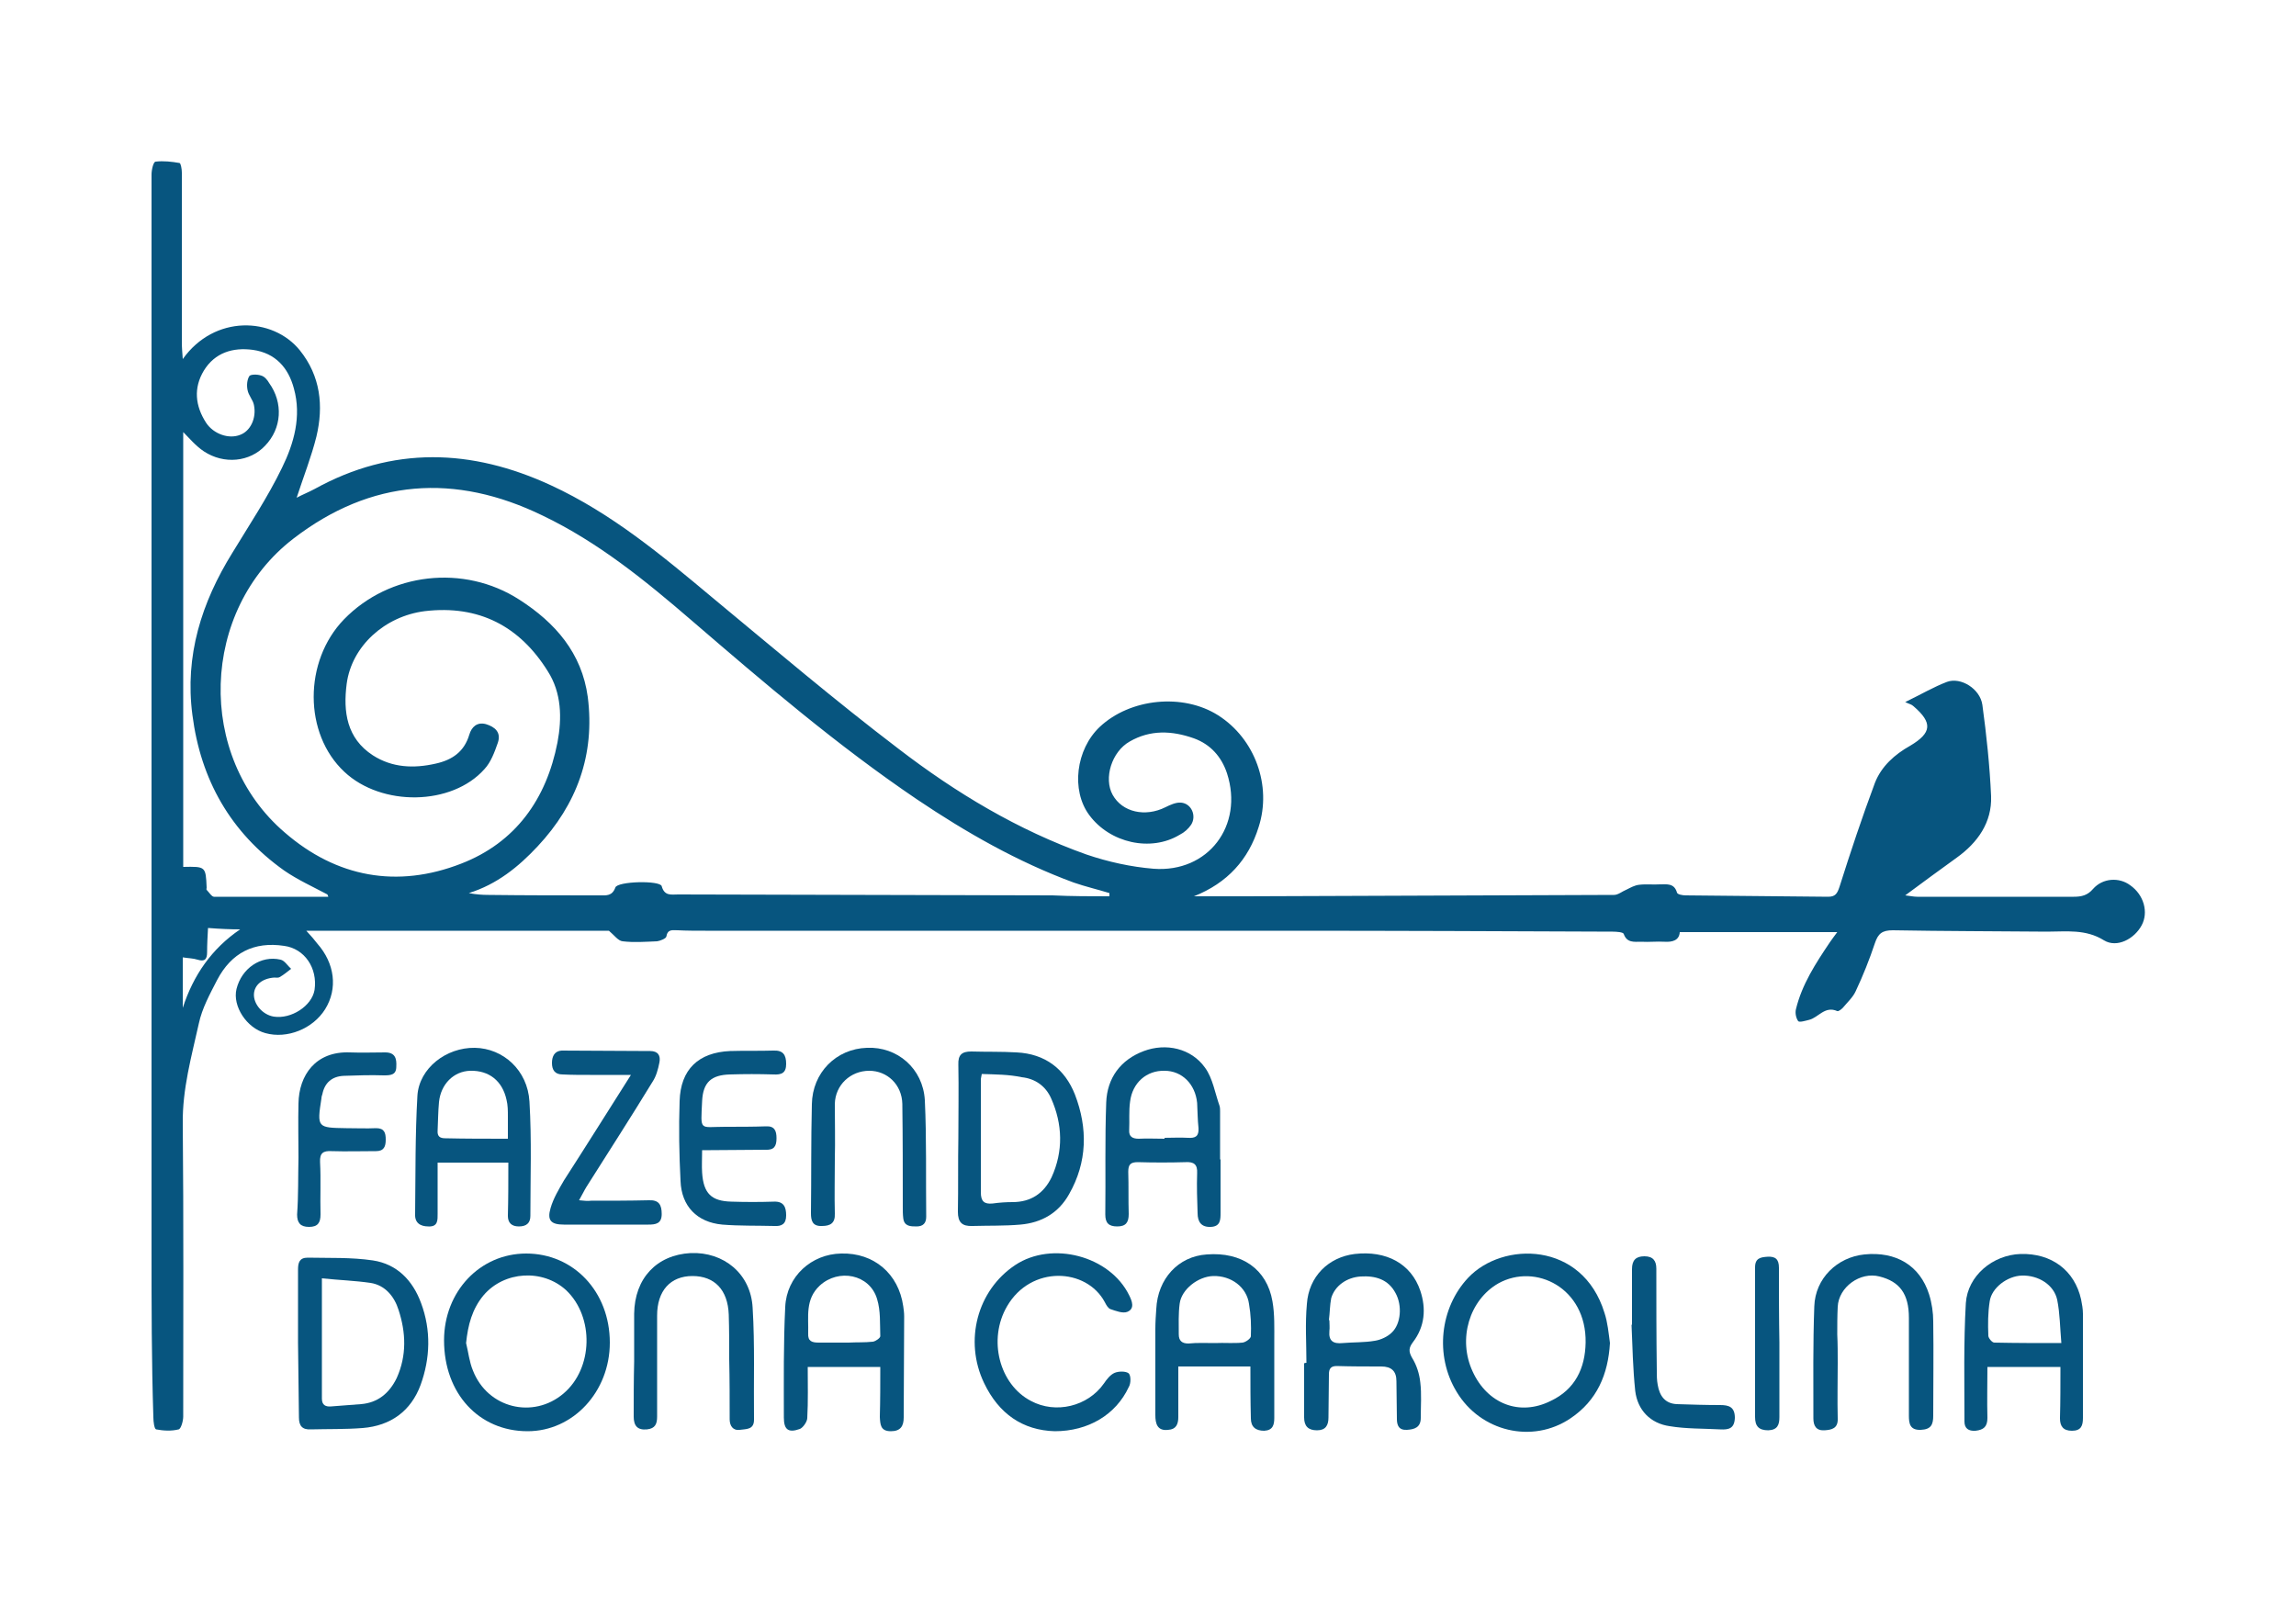
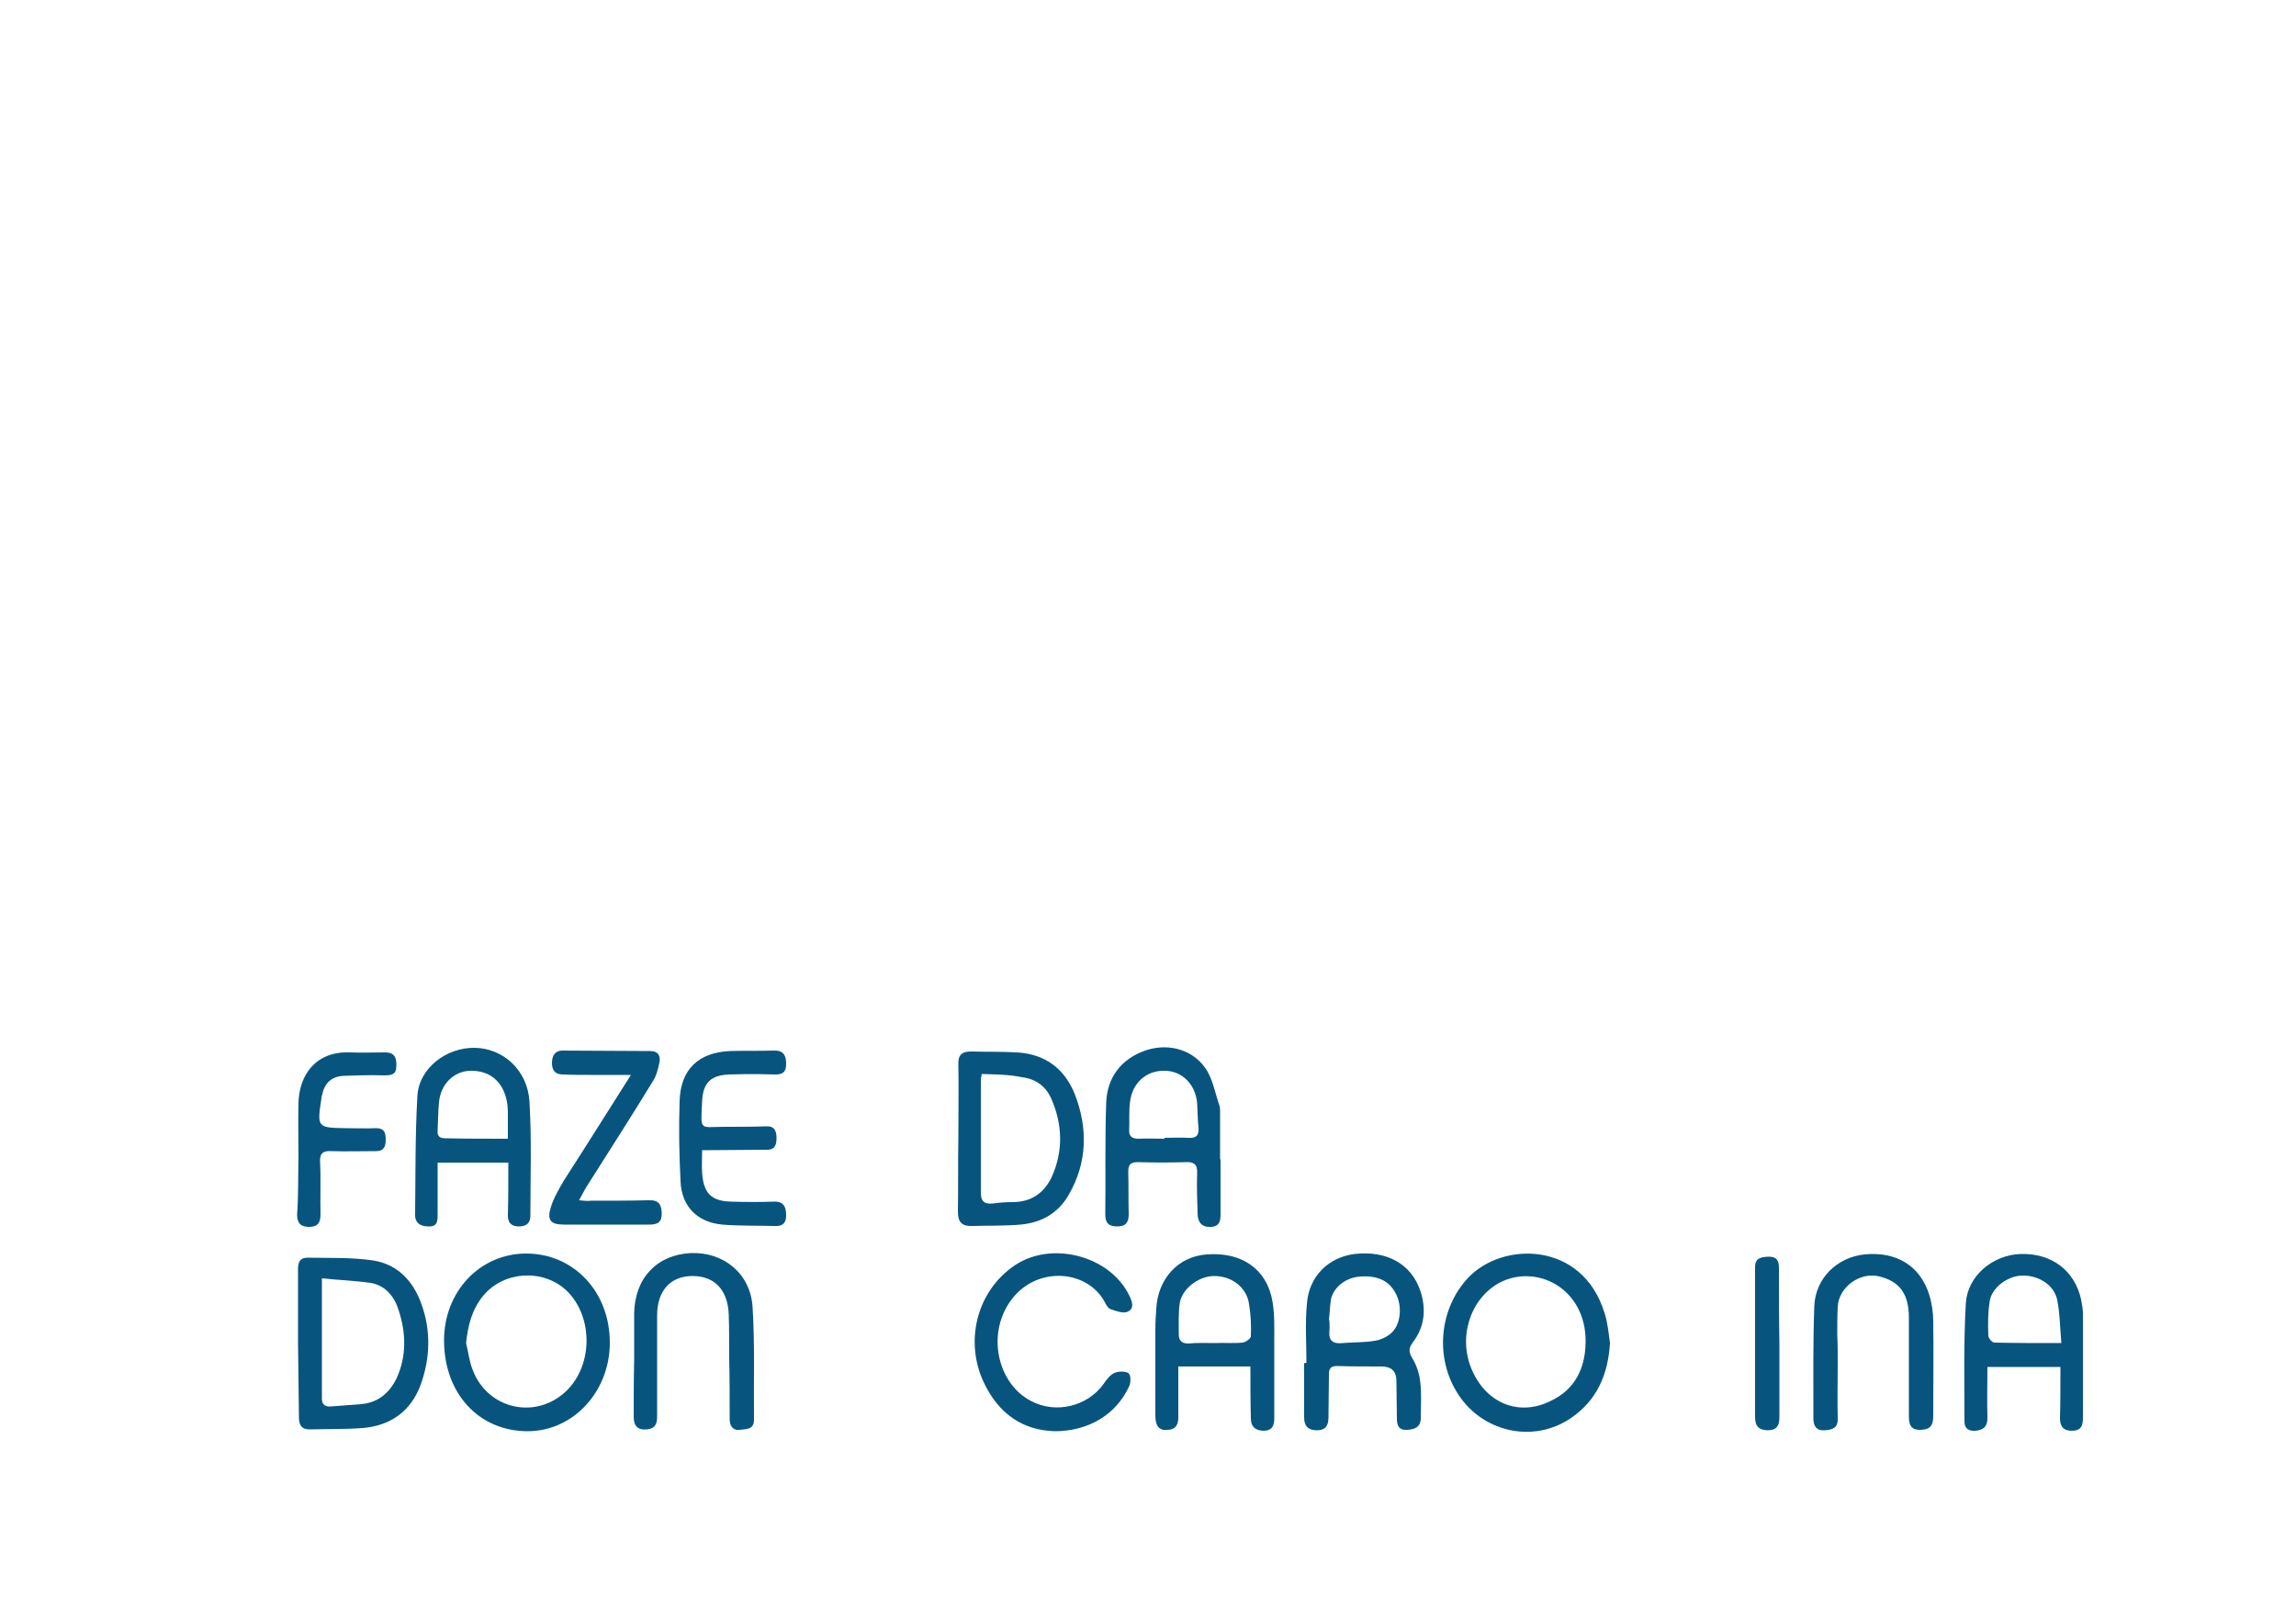
<svg xmlns="http://www.w3.org/2000/svg" version="1.1" id="Camada_1" x="0px" y="0px" viewBox="0 0 500 350.2" style="enable-background:new 0 0 500 350.2;" xml:space="preserve">
  <style type="text/css"> .st0{fill:#07557F;} </style>
  <g>
-     <path class="st0" d="M260,195.2c3.7,0,7.5,0,11.2,0c26.8-0.1,53.5-0.2,80.3-0.3c0.9,0,1.8-0.8,2.8-1.2c0.8-0.4,1.7-0.9,2.6-1 c1.5-0.2,3.1,0,4.6-0.1c1.5,0,3.1-0.3,3.7,1.8c0.1,0.4,1.2,0.6,1.9,0.6c10.3,0.1,20.6,0.2,31,0.3c1.6,0,2-0.7,2.5-2.2 c2.4-7.6,4.9-15.1,7.7-22.6c1.4-3.6,4.3-6.2,7.7-8.1c4.7-2.8,4.9-5,0.7-8.6c-0.4-0.4-1-0.5-1.8-0.9c3.5-1.7,6.2-3.3,9.1-4.4 c3-1.1,7.2,1.5,7.7,5c0.9,6.6,1.6,13.2,1.9,19.9c0.2,5.7-2.9,10.1-7.5,13.4c-3.6,2.6-7.3,5.3-11.2,8.2c1,0.1,1.8,0.3,2.6,0.3 c11.4,0,22.7,0,34.1,0c1.7,0,3-0.3,4.2-1.7c2.1-2.4,5.7-2.6,8.1-0.8c3,2.1,4,5.9,2.5,8.7c-1.6,3-5.4,5-8.2,3.3 c-4-2.5-8.2-1.9-12.4-1.9c-11.2-0.1-22.4-0.1-33.6-0.3c-2.3,0-3.2,0.7-3.9,2.8c-1.2,3.6-2.6,7.1-4.2,10.5c-0.6,1.3-1.8,2.4-2.8,3.6 c-0.3,0.3-0.9,0.8-1.2,0.7c-2.7-1.2-4.1,1.4-6.1,1.9c-0.8,0.2-2.1,0.6-2.4,0.3c-0.5-0.7-0.7-1.8-0.5-2.6c1.3-5.4,4.3-10,7.4-14.6 c0.4-0.6,0.8-1.1,1.6-2.2c-11.7,0-22.9,0-34.3,0c-0.1,1.8-1.6,2.2-3.3,2.1c-1.7-0.1-3.4,0.1-5.1,0c-1.5,0-3.1,0.3-3.8-1.7 c-0.1-0.4-1.6-0.5-2.4-0.5c-23.7-0.1-47.4-0.2-71.1-0.2c-42.2,0-84.3,0-126.5,0c-2,0-4,0-6-0.1c-1.2,0-2.2-0.3-2.5,1.4 c-0.1,0.4-1.3,0.9-2,1c-2.5,0.1-5,0.3-7.5,0c-1-0.1-1.8-1.3-3-2.3c-21.4,0-43.4,0-65.9,0c1.1,1.2,1.8,2,2.4,2.8 c3.8,4.3,4.5,9.8,1.7,14.3c-2.7,4.3-8.3,6.5-13,5.2c-4.1-1.1-7.2-5.9-6.3-9.6c1.1-4.5,5.3-7.4,9.6-6.4c0.9,0.2,1.5,1.3,2.3,2 c-0.8,0.6-1.6,1.3-2.5,1.8c-0.3,0.2-0.8,0.1-1.2,0.1c-2.6,0.2-4.3,1.6-4.4,3.6c-0.1,2.2,1.9,4.5,4.3,4.9c3.8,0.6,8.3-2.3,8.9-5.8 c0.7-4.8-2.2-9-6.6-9.6c-6.6-1-11.5,1.5-14.6,7.4c-1.6,3.1-3.3,6.2-4,9.5c-1.6,7.2-3.6,14.3-3.5,21.8c0.2,21.3,0.1,42.6,0.1,63.8 c0,1-0.5,2.7-1,2.8c-1.6,0.4-3.3,0.3-4.9,0c-0.4-0.1-0.6-1.7-0.6-2.6C33,296.4,33,284.2,33,272c0-78,0-156,0-234 c0-1,0.4-2.8,0.9-2.8c1.7-0.2,3.5,0,5.2,0.3c0.3,0.1,0.5,1.4,0.5,2.1c0,12.3,0,24.7,0,37c0,1.1,0.1,2.2,0.2,3.6 c6.9-9.7,19.6-9.2,25.5-1.9c4.5,5.6,5.2,12.1,3.6,18.8c-1.1,4.4-2.8,8.7-4.3,13.3c1.3-0.7,2.6-1.2,3.9-1.9 c17-9.4,34.2-8.8,51.5-0.8c13.2,6.1,24.2,15.3,35.2,24.5c13.4,11.1,26.7,22.4,40.5,32.9c12.5,9.6,26,17.7,40.9,23 c4.7,1.6,9.7,2.7,14.6,3.1c11.9,0.9,19.7-9.4,16-20.8c-1.2-3.6-3.6-6.3-7.2-7.6c-4.8-1.7-9.5-1.9-14,0.7c-3.9,2.2-5.7,8-3.7,11.6 c2.1,3.8,7.1,4.9,11.5,2.7c1-0.5,2.3-1.1,3.4-1c2.3,0.2,3.4,2.9,2.2,4.8c-0.6,0.9-1.5,1.7-2.5,2.2c-6.3,3.8-15.2,1.8-19.7-4.3 c-4-5.4-2.9-14.3,2.3-19.2c6.6-6.2,18.1-7.4,25.8-2.5c8,5.1,11.7,15.3,8.8,24.3C271.9,187.2,267.3,192.3,260,195.2z M241.6,195.2 c0-0.2,0-0.5,0-0.7c-2.6-0.8-5.2-1.4-7.8-2.3c-12.2-4.5-23.4-10.9-34.1-18.1c-17.3-11.7-33.2-25.3-49-38.9 c-10.1-8.7-20.4-17.1-32.5-22.9c-19.1-9.3-37.4-8-54.3,5c-20.3,15.6-21.3,47.4-1.9,64c11.3,9.8,24.5,12.2,38.4,6.8 c11.9-4.6,18.6-14.1,21-26.4c1-5.3,0.9-10.8-2.1-15.5c-6.1-9.8-15-14.5-26.8-13.1c-8.7,1.1-15.9,7.6-17,15.8 c-0.8,6.1,0,11.9,5.7,15.6c4.2,2.7,8.9,2.9,13.7,1.8c3.6-0.8,6.2-2.6,7.3-6.3c0.5-1.7,1.7-2.8,3.6-2.3c2,0.6,3.4,1.8,2.6,4.1 c-0.7,2-1.5,4.2-2.9,5.7c-7.1,8-22.4,8.2-30.5,0.6c-8.9-8.3-8.9-24.1-0.1-33.2c9.9-10.2,26.1-12.1,38.2-4.3 c7.8,5,13.6,11.6,14.9,21.2c1.6,12.6-2.4,23.4-10.9,32.5c-4.2,4.5-8.9,8.3-15,10.2c1.5,0.3,2.9,0.4,4.3,0.4 c8.1,0.1,16.1,0.1,24.2,0.1c1.4,0,2.7,0.2,3.4-1.7c0.4-1.4,9.8-1.6,10.1-0.3c0.6,2.2,2.1,1.8,3.6,1.8c27.2,0.1,54.3,0.1,81.5,0.2 C233.5,195.2,237.6,195.2,241.6,195.2z M71.5,195.3c-0.1-0.2-0.1-0.3-0.2-0.5c-3.2-1.7-6.5-3.2-9.4-5.2 c-11.7-8.3-18.2-19.8-20-33.9c-1.7-12.9,2-24.5,8.7-35.3c3.7-6.1,7.7-12.1,10.8-18.5c2.6-5.3,4.3-11.2,2.6-17.3 c-1.2-4.5-4-7.7-8.9-8.4c-4.4-0.6-8.3,0.6-10.7,4.5c-2.3,3.8-1.9,7.7,0.5,11.4c1.6,2.4,4.9,3.6,7.4,2.6c2.2-0.8,3.6-3.6,3-6.5 c-0.2-1.1-1.2-2.1-1.4-3.3c-0.2-1-0.1-2.2,0.4-3c0.3-0.4,1.8-0.4,2.6-0.1c0.7,0.2,1.3,0.9,1.7,1.6c3.1,4.3,2.8,9.9-0.9,13.7 c-3.3,3.5-8.9,4.1-13.3,1.2c-1.8-1.2-3.2-2.9-4.5-4.2c0,31.4,0,63.1,0,94.7c4.9-0.1,4.9-0.1,5.1,4.5c0,0.2-0.1,0.4,0,0.5 c0.5,0.5,1.1,1.5,1.6,1.5C54.9,195.3,63.2,195.3,71.5,195.3z M45.3,202.1c-0.1,1.8-0.2,3.5-0.2,5.3c0,1.5-0.5,2.1-2.1,1.6 c-0.9-0.3-2-0.3-3.2-0.5c0,3.9,0,7.5,0,11c2.3-7.1,6.3-12.9,12.5-17.1C50.1,202.4,47.9,202.3,45.3,202.1z" />
    <path class="st0" d="M350.6,292.5c-0.4,6.8-2.8,12.5-8.6,16.4c-8.3,5.6-19.6,2.9-24.8-5.8c-4.8-7.9-3.6-18.3,2.5-24.8 c7.5-8,24.9-8,29.7,7.6C350.1,288,350.3,290.3,350.6,292.5z M345.3,292.4c0.2-11.9-10.9-17.4-19-12.9c-6.3,3.6-8.9,12.1-5.6,19.2 c3.2,7,10.2,9.8,17,6.4C343,302.6,345.2,298,345.3,292.4z" />
-     <path class="st0" d="M191.7,297.7c-5.4,0-10.4,0-15.8,0c0,3.8,0.1,7.4-0.1,11.1c0,0.8-0.9,2.1-1.6,2.4c-2.5,0.9-3.5,0.2-3.5-2.5 c0-8-0.1-16.1,0.3-24.1c0.3-6.6,5.7-11.5,12.2-11.6c7.1-0.2,12.5,4.4,13.5,11.5c0.1,0.7,0.2,1.4,0.2,2.2c0,7.3-0.1,14.6-0.1,22 c0,1.9-0.7,3-2.8,3c-2.3,0-2.3-1.5-2.4-3.1C191.7,304.9,191.7,301.4,191.7,297.7z M184.8,292.4 C184.8,292.4,184.8,292.4,184.8,292.4c1.8-0.1,3.5,0,5.3-0.2c0.6-0.1,1.6-0.8,1.6-1.2c-0.1-2.7,0.1-5.5-0.7-8.1 c-1.6-5.4-8.4-6.7-12.5-2.9c-3.2,3-2.4,6.8-2.5,10.4c-0.1,1.7,0.8,2,2.3,2C180.4,292.4,182.6,292.4,184.8,292.4z" />
    <path class="st0" d="M114.6,273c10.3,0,18.2,8.3,18.2,19.4c0,10.7-8,19.3-17.9,19.3c-10.6,0-18.2-8.2-18.2-19.8 C96.7,281.3,104.5,273,114.6,273z M101.5,292.5c0.5,2,0.7,4.1,1.5,6c3.2,8.2,13.1,10.6,19.7,5c6.5-5.5,6.7-16.7,0.6-22.5 c-5.1-4.7-13.5-4.2-18,1.1C102.8,285.1,101.9,288.6,101.5,292.5z" />
    <path class="st0" d="M272.3,297.6c-5.4,0-10.4,0-15.7,0c0,3.7,0,7.3,0,11c0,1.6-0.5,2.7-2.2,2.8c-2.4,0.3-2.8-1.4-2.8-3.2 c0-6.3,0-12.6,0-18.8c0-1.4,0.1-2.9,0.2-4.3c0.3-6.6,4.8-11.5,11-11.9c7.6-0.6,13.1,3.2,14.3,10.2c0.5,2.8,0.4,5.8,0.4,8.7 c0,5.6,0,11.1,0,16.7c0,1.5-0.3,2.7-2.2,2.8c-1.8,0-2.9-0.8-2.9-2.7C272.3,305.1,272.3,301.5,272.3,297.6z M264.6,292.5 C264.6,292.5,264.6,292.4,264.6,292.5c2-0.1,4,0.1,6-0.1c0.7-0.1,1.8-0.9,1.8-1.4c0.1-2.3,0-4.7-0.4-7c-0.5-3.7-3.9-6.2-7.8-6.1 c-3.3,0.1-6.9,2.9-7.3,6c-0.3,2.2-0.2,4.5-0.2,6.7c0,1.4,0.7,2,2.1,2C260.7,292.4,262.6,292.5,264.6,292.5z" />
    <path class="st0" d="M284.5,296.8c0-4.3-0.3-8.5,0.1-12.8c0.4-6,4.7-10.2,10.4-10.9c6.9-0.8,12.3,2.1,14.3,8 c1.3,3.9,1,7.8-1.6,11.2c-0.9,1.2-1,2-0.2,3.4c1,1.6,1.6,3.5,1.8,5.4c0.3,2.5,0.1,5.1,0.1,7.7c0,2.1-1.4,2.5-3,2.6 c-1.8,0.1-2.2-1-2.2-2.4c0-2.7-0.1-5.5-0.1-8.2c0-2.2-1.1-3.2-3.3-3.2c-3.2,0-6.4,0-9.7-0.1c-1.3,0-1.7,0.6-1.7,1.8 c0,3.1-0.1,6.3-0.1,9.4c0,1.7-0.6,2.8-2.5,2.8c-1.9,0-2.8-0.9-2.8-2.8c0-3.9,0-7.9,0-11.8C284.3,296.8,284.4,296.8,284.5,296.8z M289.4,287.5c0,0,0.1,0,0.1,0c0,0.8,0.1,1.6,0,2.4c-0.2,2.2,0.9,2.8,2.9,2.6c2.3-0.2,4.7-0.1,7-0.5c1.3-0.2,2.8-0.9,3.7-1.8 c2-1.9,2.3-5.9,0.8-8.6c-1.6-3-4.4-3.8-7.6-3.6c-3,0.2-5.6,2-6.4,4.7C289.6,284.2,289.6,285.9,289.4,287.5z" />
    <path class="st0" d="M208.7,247.8c0-5.3,0.1-10.6,0-15.9c-0.1-2.2,0.8-2.9,2.8-2.9c3.3,0.1,6.6,0,9.9,0.2 c6.2,0.3,10.5,3.6,12.7,9.2c2.8,7.3,2.7,14.7-1.3,21.7c-2.3,4.1-6,6.2-10.6,6.6c-3.4,0.3-6.9,0.2-10.4,0.3 c-2.3,0.1-3.2-0.8-3.2-3.1C208.7,258.5,208.6,253.1,208.7,247.8C208.6,247.8,208.6,247.8,208.7,247.8z M213.8,233.9 c-0.1,0.7-0.2,0.9-0.2,1.2c0,8.2,0,16.4,0,24.6c0,1.9,0.7,2.6,2.6,2.4c1.4-0.2,2.9-0.3,4.3-0.3c4,0,6.8-1.9,8.5-5.4 c2.6-5.7,2.4-11.6-0.1-17.2c-1.2-2.7-3.5-4.3-6.4-4.6C219.7,234,216.8,234,213.8,233.9z" />
    <path class="st0" d="M265.8,252.5c0,3.9,0,7.7,0,11.6c0,1.5,0,3-2.1,3.1c-2.1,0.1-2.9-1.1-2.9-3c-0.1-2.9-0.2-5.8-0.1-8.7 c0.1-1.9-0.7-2.5-2.5-2.4c-3.5,0.1-6.9,0.1-10.4,0c-1.6,0-2.1,0.5-2.1,2.1c0.1,3.1,0,6.1,0.1,9.2c0,1.8-0.6,2.7-2.5,2.7 c-1.9,0-2.6-0.8-2.6-2.6c0.1-8.1-0.1-16.3,0.2-24.4c0.2-5.3,3.1-9.3,8.2-11.2c4.8-1.8,10.3-0.6,13.3,3.6c1.7,2.3,2.2,5.6,3.2,8.4 c0.1,0.4,0.1,0.8,0.1,1.2c0,3.5,0,6.9,0,10.4C265.6,252.5,265.7,252.5,265.8,252.5z M253.6,248c0-0.1,0-0.1,0-0.2 c1.7,0,3.4-0.1,5.1,0c1.6,0.1,2.4-0.3,2.3-2.1c-0.2-1.8-0.2-3.7-0.3-5.5c-0.4-4.1-3.3-7-7.1-7c-3.9-0.1-7,2.6-7.5,6.7 c-0.3,2.1-0.1,4.2-0.2,6.2c-0.1,1.5,0.8,1.9,2.1,1.9C249.7,247.9,251.7,248,253.6,248z" />
    <path class="st0" d="M64.9,292.4c0-5.3,0-10.6,0-15.9c0-1.5,0.3-2.6,2.1-2.6c4.7,0.1,9.5-0.1,14.2,0.6c5.3,0.8,8.7,4.4,10.5,9.3 c2.2,5.9,2,12-0.1,17.8c-2.1,5.7-6.5,8.9-12.6,9.4c-3.8,0.3-7.6,0.2-11.3,0.3c-1.9,0.1-2.6-0.8-2.6-2.6 C65,303.2,65,297.8,64.9,292.4C65,292.4,65,292.4,64.9,292.4z M70.1,278.4c0,9.1,0,17.7,0,26.2c0,1.4,0.8,1.8,2,1.7 c2.2-0.2,4.3-0.3,6.5-0.5c3.7-0.3,6.2-2.4,7.8-5.7c2.2-4.9,2-9.9,0.4-14.8c-0.9-2.9-2.9-5.4-6.1-5.9 C77.3,278.9,73.9,278.8,70.1,278.4z" />
    <path class="st0" d="M448.7,297.7c-5.4,0-10.4,0-15.9,0c0,3.7-0.1,7.4,0,11.1c0,1.9-0.8,2.6-2.6,2.8c-1.5,0.1-2.4-0.5-2.4-2 c0-8.6-0.2-17.2,0.3-25.8c0.4-6,5.9-10.5,11.9-10.7c6.8-0.2,11.8,3.6,13.2,9.9c0.2,1,0.4,2.1,0.4,3.1c0,7.6,0,15.1,0,22.7 c0,1.7-0.4,2.8-2.4,2.8c-1.9,0-2.6-1-2.6-2.7C448.7,305.2,448.7,301.6,448.7,297.7z M448.9,292.5c-0.3-3.4-0.3-6.4-0.9-9.4 c-0.7-3.3-4.1-5.4-7.7-5.3c-3.2,0.1-6.6,2.7-7,5.6c-0.4,2.5-0.4,5-0.3,7.5c0,0.5,0.8,1.5,1.3,1.5 C439,292.5,443.7,292.5,448.9,292.5z" />
    <path class="st0" d="M110.7,253.2c-5.4,0-10.2,0-15.4,0c0,3.8,0,7.5,0,11.1c0,1.4,0.1,2.9-2,2.8c-1.8,0-3-0.8-2.9-2.7 c0.1-8.6,0-17.2,0.5-25.8c0.4-6,6.3-10.5,12.5-10.4c6.2,0.1,11.5,4.9,11.9,11.7c0.5,8.3,0.2,16.6,0.2,24.9c0,1.6-0.9,2.3-2.5,2.3 c-1.6,0-2.4-0.8-2.4-2.3C110.7,261,110.7,257.2,110.7,253.2z M110.6,248c0-1.9,0-3.4,0-4.9c0-1.2,0-2.4-0.3-3.6 c-0.9-4.1-3.8-6.4-7.9-6.3c-3.6,0.1-6.4,2.9-6.8,6.8c-0.2,2.1-0.2,4.2-0.3,6.2c-0.1,1.3,0.5,1.7,1.7,1.7 C101.4,248,105.8,248,110.6,248z" />
    <path class="st0" d="M229.7,311.7c-7-0.2-12.2-3.8-15.4-10.5c-4.4-9.2-1.5-20.2,6.8-25.7c8-5.3,20.6-2,24.8,6.6 c0.6,1.2,1.3,2.9-0.4,3.6c-1,0.4-2.5-0.2-3.7-0.6c-0.5-0.2-0.9-0.9-1.2-1.5c-4-7.5-16.1-8.1-21.3,0.9c-4.2,7.2-1.7,17,5.2,20.6 c5.4,2.9,12.4,1.2,15.9-3.8c0.6-0.9,1.4-1.9,2.3-2.3c0.9-0.4,2.5-0.4,3.1,0.1c0.5,0.5,0.5,2.2,0,3C243,308.1,237,311.7,229.7,311.7 z" />
    <path class="st0" d="M400.2,296.8c0,4-0.1,8.1,0,12.1c0.1,2.2-1.3,2.5-2.9,2.6c-1.8,0.1-2.4-1-2.4-2.6c0-8.1-0.1-16.3,0.2-24.4 c0.2-6.1,5-10.7,10.9-11.3c6.9-0.7,12.1,2.4,14.1,8.7c0.6,1.9,0.9,4,0.9,5.9c0.1,6.8,0,13.7,0,20.5c0,2-0.5,3-2.7,3.1 c-2.4,0.1-2.6-1.4-2.6-3.1c0-7.1,0-14.2,0-21.3c0-5.2-2-7.9-6.4-9c-4.2-1.1-8.9,2.3-9.1,6.6c-0.1,2-0.1,4-0.1,6 C400.2,292.7,400.2,294.7,400.2,296.8C400.2,296.8,400.2,296.8,400.2,296.8z" />
    <path class="st0" d="M138.1,296.5c0-3.5,0-6.9,0-10.4c0.1-7.7,4.9-12.8,12.3-13.2c7.2-0.3,13.1,4.5,13.5,11.9 c0.5,8.1,0.2,16.3,0.3,24.4c0,2.2-1.7,2-3.1,2.2c-1.5,0.2-2.2-0.9-2.2-2.3c0-4.4,0-8.7-0.1-13.1c0-3.2,0-6.5-0.1-9.7 c-0.2-5.4-3.1-8.4-7.9-8.4c-4.8,0-7.7,3.2-7.7,8.6c0,7.3,0,14.7,0,22c0,1.6-0.4,2.6-2.2,2.8c-2.1,0.2-2.9-0.8-2.9-2.8 C138,304.6,138,300.6,138.1,296.5C138,296.5,138.1,296.5,138.1,296.5z" />
    <path class="st0" d="M152.9,250.5c0,1.9-0.1,3.4,0,4.9c0.3,4.5,2,6.2,6.4,6.3c3.1,0.1,6.1,0.1,9.2,0c2.2-0.1,2.7,1.2,2.7,3 c0,1.9-1,2.4-2.6,2.3c-3.8-0.1-7.6,0-11.3-0.3c-5.5-0.5-8.9-4-9.1-9.5c-0.3-5.8-0.4-11.6-0.2-17.4c0.2-6.9,4.1-10.6,11-10.9 c3.1-0.1,6.3,0,9.4-0.1c2.1-0.1,2.8,0.9,2.8,2.9c0,2-1,2.4-2.8,2.3c-3.1-0.1-6.3-0.1-9.4,0c-4.1,0.1-5.9,1.7-6.1,5.8 c-0.3,6.7-0.7,5.6,5,5.6c3,0,6,0,8.9-0.1c1.9-0.1,2.3,1,2.3,2.6c0,1.7-0.5,2.6-2.4,2.5C162.2,250.4,157.7,250.5,152.9,250.5z" />
    <path class="st0" d="M137.4,234.1c-3.3,0-6.1,0-8.9,0c-2,0-4,0-6-0.1c-1.6,0-2.3-0.9-2.3-2.5c0-1.5,0.6-2.6,2.1-2.7 c6.4,0,12.9,0.1,19.3,0.1c1.7,0,2.3,1,2,2.5c-0.3,1.5-0.7,3-1.5,4.2c-4.7,7.7-9.6,15.3-14.4,22.9c-0.5,0.8-0.9,1.7-1.6,2.9 c1.1,0.1,1.8,0.2,2.6,0.1c4.2,0,8.4,0,12.6-0.1c2.2-0.1,2.8,1,2.8,3c0,2.1-1.3,2.3-2.9,2.3c-6.1,0-12.2,0-18.4,0 c-2.8,0-3.7-0.9-2.9-3.6c0.6-2.1,1.8-4.1,2.9-6C127.5,249.8,132.2,242.3,137.4,234.1z" />
-     <path class="st0" d="M181.8,252.5c0,3.9-0.1,7.9,0,11.8c0.1,2.1-1,2.7-2.8,2.7c-2.1,0.1-2.4-1.2-2.4-2.8c0.1-7.9,0-15.8,0.2-23.7 c0.1-6.9,5.3-12.1,12-12.3c6.6-0.3,12.2,4.5,12.6,11.4c0.4,8.4,0.2,16.9,0.3,25.4c0,1.4-0.7,2.1-2.1,2.1c-1.3,0-2.7,0-2.9-1.8 c-0.1-0.8-0.1-1.6-0.1-2.4c0-7.5,0-15-0.1-22.5c-0.1-4.2-3.3-7.2-7.2-7.2c-4.1,0-7.4,3.1-7.5,7.2 C181.8,244.4,181.9,248.5,181.8,252.5C181.8,252.5,181.8,252.5,181.8,252.5z" />
    <path class="st0" d="M65,252.1c0-3.9-0.1-7.9,0-11.8c0.1-6.1,3.7-11.4,11.2-11.1c2.6,0.1,5.2,0,7.7,0c2.2,0,2.5,1.4,2.4,3.1 c0,1.8-1.2,1.9-2.7,1.9c-2.9-0.1-5.8,0-8.7,0.1c-2.6,0.1-4.2,1.5-4.7,4c-0.1,0.3-0.2,0.6-0.2,0.9c-1,6.4-0.9,6.4,5.4,6.5 c2.2,0,4.4,0.1,6.5,0c1.8,0,2.1,1,2.1,2.5c0,1.5-0.4,2.5-2.1,2.5c-3.2,0-6.5,0.1-9.7,0c-1.8-0.1-2.6,0.4-2.5,2.4 c0.2,3.8,0,7.6,0.1,11.4c0,1.8-0.6,2.7-2.5,2.7c-1.9,0-2.6-0.9-2.6-2.7C65,260.3,64.9,256.2,65,252.1C65,252.1,65,252.1,65,252.1z" />
-     <path class="st0" d="M355.4,288.5c0-4,0-8,0-12.1c0-1.9,0.8-2.8,2.7-2.8c1.9,0,2.6,1,2.6,2.7c0,7.4,0,14.8,0.1,22.2 c0,1,0,2.1,0.2,3.1c0.4,2.4,1.6,4.1,4.2,4.2c3.1,0.1,6.3,0.2,9.4,0.2c1.9,0,3.2,0.4,3.2,2.8c-0.1,2.3-1.3,2.6-3.2,2.5 c-3.7-0.2-7.4-0.1-11-0.7c-4.2-0.6-7-3.5-7.5-7.7c-0.5-4.8-0.6-9.6-0.8-14.4C355.3,288.5,355.4,288.5,355.4,288.5z" />
    <path class="st0" d="M387.5,292.4c0,5.4,0,10.8,0,16.2c0,1.7-0.4,2.8-2.4,2.9c-2.1,0-2.9-0.9-2.9-2.9c0-10.9,0-21.7,0-32.6 c0-2,1.2-2.2,2.7-2.3c1.7-0.1,2.5,0.5,2.5,2.4C387.4,281.5,387.4,287,387.5,292.4C387.5,292.4,387.5,292.4,387.5,292.4z" />
  </g>
</svg>